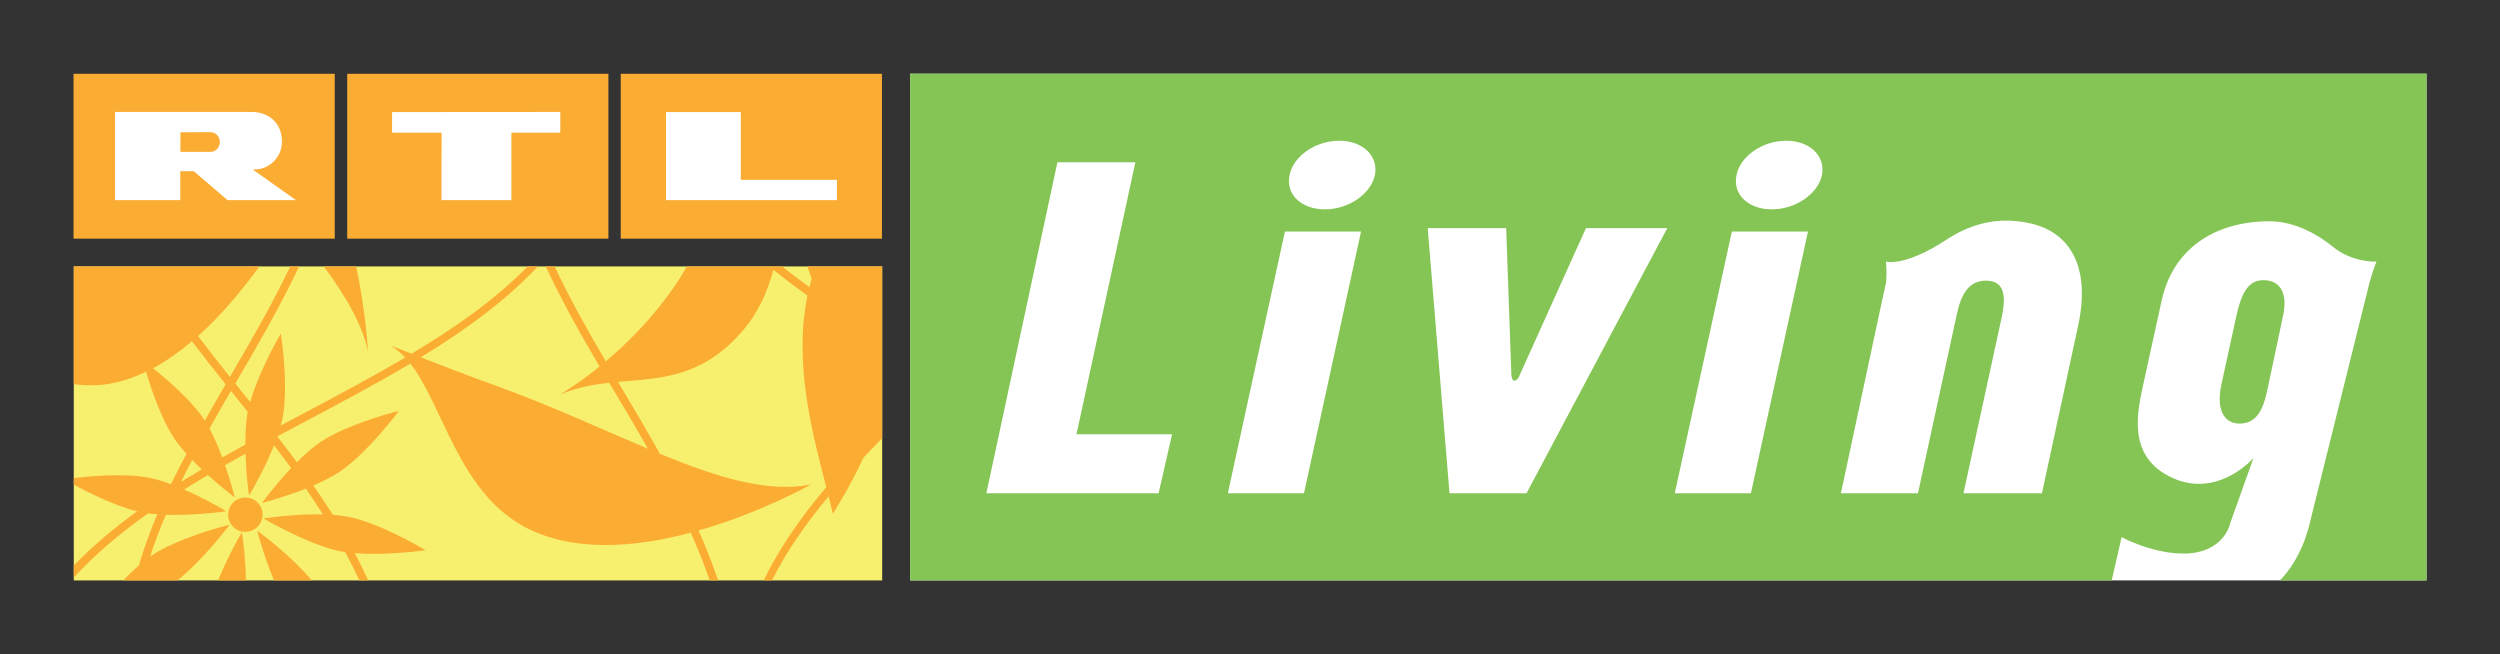
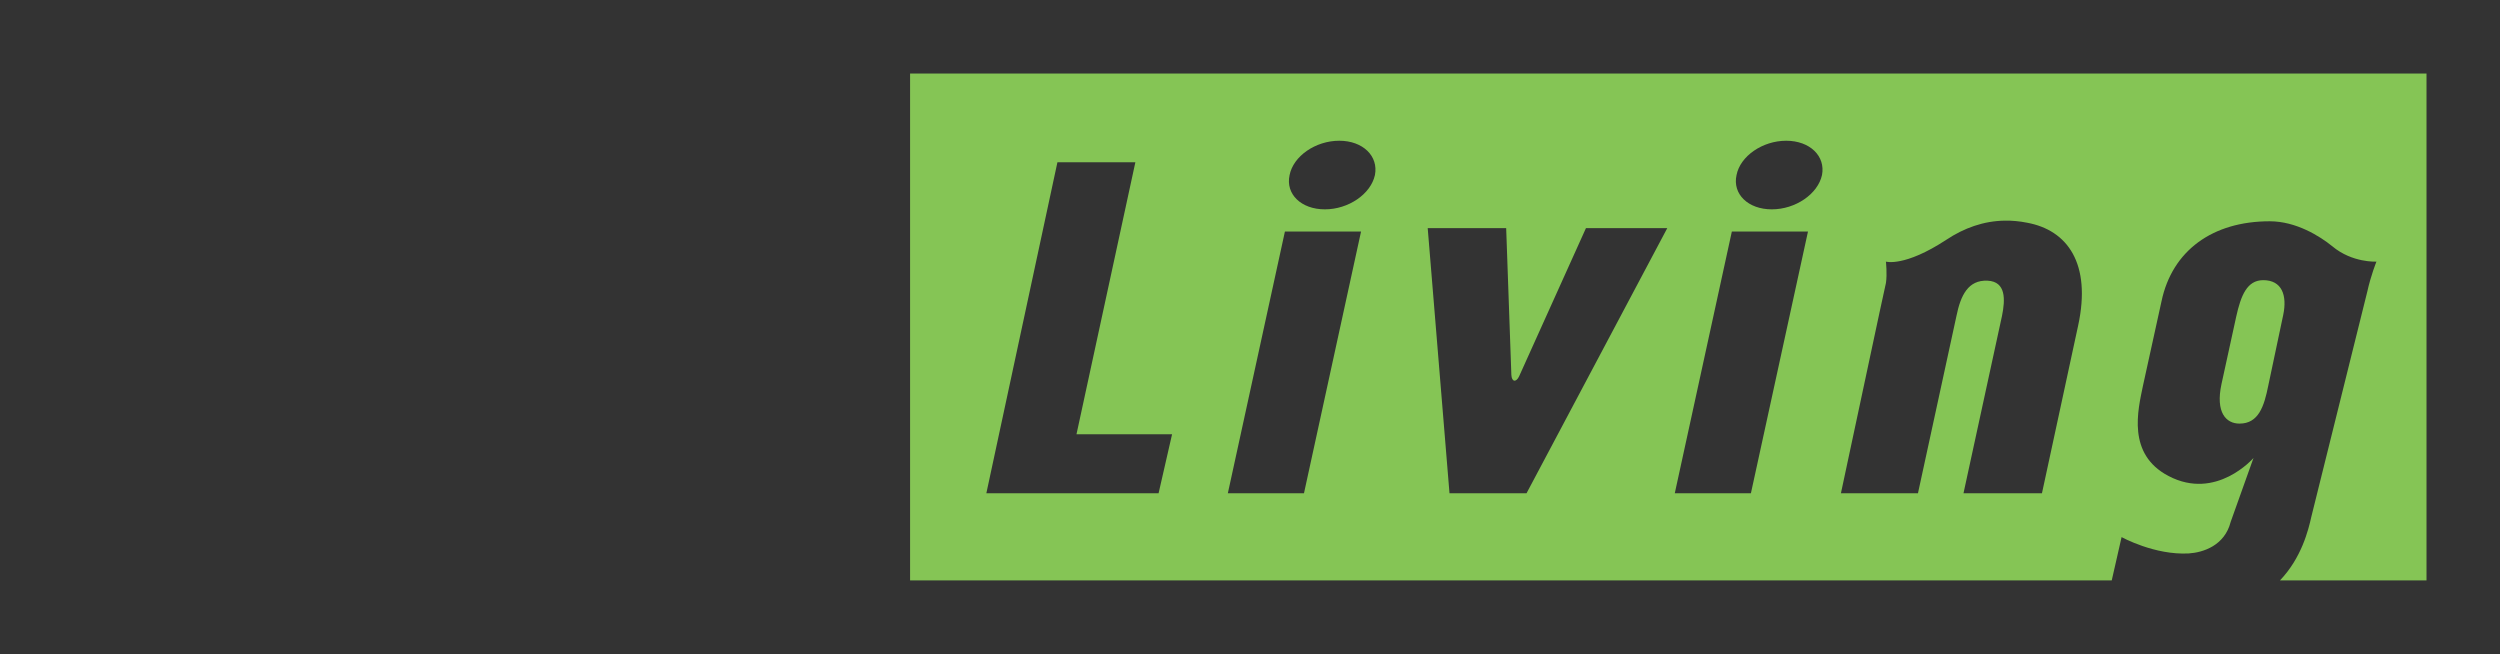
<svg xmlns="http://www.w3.org/2000/svg" version="1.0" width="602.362" height="157.571" id="svg9339">
  <rect width="100%" height="100%" fill="#333333" stroke="none" />
  <defs id="defs9341" />
  <g id="layer1">
    <g transform="matrix(1,0,0,1,-50.251,-390.715)" id="g14697">
-       <rect width="194.784" height="75.662" x="68.025" y="454.907" style="fill:#f7ef6e;fill-opacity:1" id="rect9314" />
-       <path d="M 67.969,408.5 L 67.969,448.219 L 130.906,448.219 L 130.906,408.5 L 67.969,408.5 z M 133.906,408.5 L 133.906,448.219 L 196.844,448.219 L 196.844,408.5 L 133.906,408.5 z M 199.812,408.5 L 199.812,448.219 L 262.75,448.219 L 262.75,408.5 L 199.812,408.5 z M 68.031,454.906 L 68.031,483.281 C 71.087,483.679 74.18,483.668 77.281,483.062 C 80.061,482.527 82.787,481.551 85.438,480.281 C 86.425,483.604 88.971,491.457 92.188,496.281 C 93.022,497.514 94.055,498.815 95.188,500.062 C 93.893,502.49 92.632,504.925 91.438,507.375 C 89.66,506.709 87.897,506.165 86.25,505.844 C 80.139,504.626 71.095,505.531 68.031,505.906 L 68.031,507.5 C 70.773,508.978 77.66,512.542 83.312,513.906 C 77.729,517.957 72.565,522.267 68.031,526.969 L 68.031,529.875 C 73.193,524.224 79.266,519.124 85.938,514.406 C 86.657,514.498 87.406,514.579 88.156,514.625 C 86.456,518.66 84.952,522.758 83.719,526.938 C 82.417,528.072 81.139,529.307 79.938,530.562 L 92.969,530.562 C 98.689,526.091 104.569,518.447 104.844,518.094 L 105.625,517.125 L 104.406,517.438 C 103.939,517.56 92.94,520.464 86.844,524.531 C 86.706,524.623 86.544,524.721 86.406,524.812 C 87.509,521.405 88.802,518.058 90.219,514.75 C 96.575,514.957 103.171,514.109 103.531,514.062 L 104.75,513.875 L 103.688,513.25 C 103.427,513.104 99.358,510.739 94.594,508.656 C 96.478,507.476 98.414,506.329 100.344,505.188 C 103.223,507.791 105.652,509.659 105.844,509.812 L 106.812,510.562 L 106.5,509.344 C 106.438,509.115 105.702,506.319 104.469,502.781 C 106.1,501.862 107.752,500.935 109.406,500.031 C 109.552,504.687 110.056,508.592 110.094,508.875 L 110.25,510.094 L 110.906,509.031 C 111.074,508.724 114.068,503.544 116.281,498 C 117.667,499.807 119.05,501.656 120.406,503.5 C 116.945,507.161 114.278,510.7 114.094,510.938 L 113.344,511.906 L 114.531,511.594 C 114.822,511.518 119.206,510.322 123.938,508.438 C 125.355,510.481 126.722,512.543 128.062,514.656 C 121.775,514.51 115.329,515.423 114.969,515.469 L 113.75,515.625 L 114.844,516.25 C 115.258,516.487 125.129,522.13 132.312,523.562 C 132.664,523.632 133.062,523.69 133.438,523.75 C 134.632,525.979 135.772,528.235 136.844,530.562 L 138.969,530.562 C 137.958,528.327 136.876,526.145 135.75,524 C 142.727,524.582 151.124,523.485 151.531,523.438 L 152.781,523.281 L 151.719,522.656 C 151.298,522.411 141.441,516.69 134.25,515.25 C 133.071,515.021 131.778,514.849 130.438,514.75 C 128.928,512.338 127.358,510.015 125.75,507.688 C 128.017,506.708 130.28,505.585 132.094,504.375 C 138.259,500.248 145.303,491.102 145.594,490.719 L 146.344,489.75 L 145.156,490.031 C 144.689,490.154 133.651,493.088 127.562,497.156 C 125.624,498.45 123.642,500.241 121.781,502.094 C 120.242,500.011 118.664,497.943 117.094,495.906 C 117.102,495.891 117.086,495.86 117.094,495.844 C 119.552,494.528 122.042,493.208 124.5,491.906 C 132.817,487.495 141.177,483.045 149.125,478.312 C 157.028,488.453 160.673,508.776 176.25,517.438 C 188.074,524.008 203.439,522.592 216.688,519.062 C 218.35,522.8 219.879,526.604 221.25,530.562 L 223.281,530.562 C 221.857,526.428 220.279,522.436 218.562,518.531 C 233.726,514.212 245.688,507.438 245.688,507.438 C 235.296,509.543 223.173,505.774 209.25,500.062 C 206.256,494.687 203.149,489.443 200.062,484.25 C 199.763,483.744 199.454,483.217 199.156,482.719 C 209.372,481.8 219.506,481.857 229.469,470.094 C 232.854,466.089 235.131,461.148 236.594,455.719 C 239.243,457.848 241.978,459.914 244.812,461.938 C 241.405,478.378 246.081,495.474 249.344,508.094 C 243.386,515.148 238.14,522.561 234.25,530.562 L 236.25,530.562 C 239.811,523.426 244.515,516.753 249.906,510.312 C 250.281,511.784 250.615,513.175 250.906,514.5 C 250.906,514.5 254.766,508.604 258.281,501 C 259.759,499.437 261.281,497.868 262.812,496.312 L 262.812,454.906 L 244.781,454.906 L 245.844,457.844 C 245.645,458.526 245.449,459.224 245.281,459.906 C 243.03,458.274 240.825,456.599 238.688,454.906 L 215.75,454.906 C 214.847,456.538 213.878,458.108 212.875,459.562 C 207.384,467.497 201.297,473.508 196.219,477.781 C 191.778,470.23 187.544,462.71 183.875,454.906 L 181.75,454.906 C 185.579,463.146 190.04,471.089 194.719,479.031 C 189.711,483.082 185.952,485.276 185.188,485.781 C 189.147,484.081 193.087,483.375 197.031,482.938 C 197.49,483.704 197.955,484.46 198.406,485.219 C 201.079,489.706 203.764,494.235 206.375,498.844 C 195.209,494.15 182.925,488.409 169.5,483.562 C 164.024,481.602 156.901,478.865 151.625,476.812 C 162.285,470.31 172.086,463.2 179.844,454.906 L 177.406,454.906 C 169.725,462.779 160.083,469.567 149.438,475.938 C 146.381,474.744 144.344,473.969 144.344,473.969 C 145.638,474.712 146.787,475.695 147.875,476.875 C 140.14,481.439 131.919,485.808 123.594,490.219 C 121.703,491.222 119.805,492.208 117.906,493.219 C 118.067,492.653 118.206,492.098 118.312,491.562 C 119.775,484.256 118.162,472.795 118.094,472.312 L 117.906,471.062 L 117.312,472.156 C 117.099,472.524 112.461,480.717 110.531,487.594 C 109.826,486.721 109.103,485.842 108.406,484.969 C 107.924,484.357 107.452,483.737 106.969,483.125 C 107.038,483.01 107.087,482.897 107.156,482.781 C 112.432,473.721 117.779,464.533 122.312,454.906 L 120.188,454.906 C 115.823,464.081 110.703,472.87 105.656,481.531 C 103.037,478.254 100.473,474.973 97.969,471.688 C 103.475,466.763 108.462,460.825 112.75,454.906 L 68.031,454.906 z M 128.281,454.906 C 134.208,462.855 138.025,470.202 138.906,475.562 C 138.905,475.563 138.529,466.477 136.062,454.906 L 128.281,454.906 z M 96.5,472.938 C 99.134,476.399 101.86,479.851 104.625,483.312 C 102.909,486.237 101.24,489.152 99.594,492.062 C 99.532,491.971 99.49,491.866 99.438,491.781 C 96.236,486.98 89.974,481.712 87.125,479.438 C 90.387,477.692 93.498,475.464 96.5,472.938 z M 105.906,484.906 C 106.243,485.32 106.577,485.743 106.906,486.156 C 107.917,487.42 108.927,488.666 109.938,489.938 C 109.493,492.319 109.359,495.148 109.375,497.844 C 107.506,498.87 105.65,499.897 103.812,500.938 C 102.933,498.61 101.899,496.144 100.719,493.969 C 102.419,490.959 104.144,487.931 105.906,484.906 z M 96.562,501.531 C 97.312,502.312 98.11,503.084 98.875,503.812 C 97.183,504.808 95.498,505.818 93.844,506.844 C 94.717,505.075 95.629,503.292 96.562,501.531 z M 109.344,510.594 C 107.427,510.606 105.694,511.937 105.312,513.906 C 104.868,516.142 106.319,518.344 108.562,518.781 C 110.799,519.233 113.001,517.745 113.438,515.5 C 113.882,513.271 112.4,511.085 110.156,510.656 C 109.878,510.601 109.618,510.592 109.344,510.594 z M 112.219,518.562 L 112.531,519.75 C 112.615,520.063 114.068,525.326 116.281,530.562 L 125.344,530.562 C 120.802,525.019 113.54,519.566 113.188,519.312 L 112.219,518.562 z M 108.531,518.969 L 107.906,520.062 C 107.738,520.353 104.972,525.202 102.812,530.562 L 109.5,530.562 C 109.4,525.255 108.757,520.494 108.719,520.188 L 108.531,518.969 z " style="fill:#fbac33;fill-opacity:1" id="polyline9316" />
-       <path d="M 269.531,408.5 L 269.531,530.562 L 634.906,530.562 L 634.906,408.5 L 269.531,408.5 z M 77.969,417.688 L 77.969,438.938 L 93.688,438.938 L 93.688,431.969 L 96.938,431.969 L 105.094,438.938 L 121.562,438.938 L 111.188,431.594 L 111.625,431.531 C 114.971,431.607 118.195,428.666 118.188,424.875 C 118.188,419.783 114.367,417.687 110.906,417.688 L 77.969,417.688 z M 185.25,417.688 L 144.719,417.719 L 144.719,422.688 L 156.656,422.688 L 156.625,438.938 L 173.469,438.938 L 173.469,422.688 L 185.25,422.688 L 185.25,417.688 z M 210.719,417.719 L 210.719,438.938 L 251.906,438.938 L 251.906,434.031 L 228.75,434.031 L 228.75,417.719 L 210.719,417.719 z M 100.938,422.562 C 102.377,422.562 103.219,423.772 103.219,424.875 C 103.219,426.17 102.365,427.19 101.125,427.312 L 93.719,427.312 L 93.719,422.594 L 100.938,422.562 z " style="fill:white" id="rect9312" />
      <path d="M 269.531,408.438 L 269.531,530.562 L 559.062,530.562 L 561.438,520.125 C 561.436,520.125 569.355,524.514 577.625,524.062 C 581.094,523.833 586.272,522.174 587.719,516.469 L 593.219,501.062 C 593.219,501.062 584.268,511.448 572.75,505.406 C 562.687,500.152 565.368,489.544 566.594,483.625 L 571.062,463.281 C 573.635,451.09 583.37,444.031 597.125,444.031 C 603.496,444.031 609.201,447.613 612.219,450.062 C 617.029,454.09 622.844,453.75 622.844,453.75 C 622.844,453.75 621.513,457.003 620.625,461.031 L 607.156,515.219 C 606.452,518.398 604.801,525.125 599.594,530.562 L 634.906,530.562 L 634.906,408.438 L 269.531,408.438 z M 372.938,424.625 C 378.635,424.625 382.427,428.326 381.531,432.906 C 380.52,437.485 375.166,441.156 369.469,441.156 C 363.763,441.156 359.966,437.486 360.969,432.906 C 361.865,428.326 367.233,424.625 372.938,424.625 z M 480.625,424.625 C 486.33,424.625 490.139,428.326 489.25,432.906 C 488.239,437.485 482.854,441.156 477.156,441.156 C 471.451,441.156 467.653,437.486 468.656,432.906 C 469.544,428.326 474.927,424.625 480.625,424.625 z M 305.031,429.812 L 323.812,429.812 L 309.625,495.344 L 332.656,495.344 L 329.406,509.562 L 287.906,509.562 L 305.031,429.812 z M 533.344,443.875 C 535.063,443.852 536.839,444.011 538.656,444.375 C 548.38,446.159 554.208,454.192 550.969,469.156 L 542.25,509.562 L 523.344,509.562 L 532.625,466.812 C 533.414,462.908 533.621,458.566 529.156,458.344 C 524.454,458.121 522.66,461.904 521.656,466.812 L 512.375,509.562 L 493.812,509.562 C 504.327,460.129 504.656,458.906 504.656,458.906 C 504.986,456.777 504.656,453.75 504.656,453.75 C 504.656,453.75 509.125,455.101 519.188,448.5 C 523.473,445.651 528.186,443.943 533.344,443.875 z M 394.25,445.688 L 413.156,445.688 L 414.406,481.062 C 414.513,482.846 415.607,482.83 416.281,481.375 L 432.375,445.688 L 451.969,445.688 L 418.062,509.562 L 399.5,509.562 L 394.25,445.688 z M 359.844,446.5 L 378.188,446.5 L 364.438,509.562 L 346.094,509.562 L 359.844,446.5 z M 467.531,446.5 L 485.875,446.5 L 472.125,509.562 L 453.781,509.562 L 467.531,446.5 z M 595.562,458.219 C 591.65,458.219 590.188,461.93 589.062,466.969 L 585.5,483.281 C 584.045,490.096 586.597,492.781 589.844,492.781 C 594.431,492.781 595.777,488.648 596.781,483.625 L 600.375,466.625 C 601.386,461.815 600.043,458.219 595.562,458.219 z " style="fill:#85c555;fill-opacity:1" id="path9330" />
    </g>
  </g>
</svg>